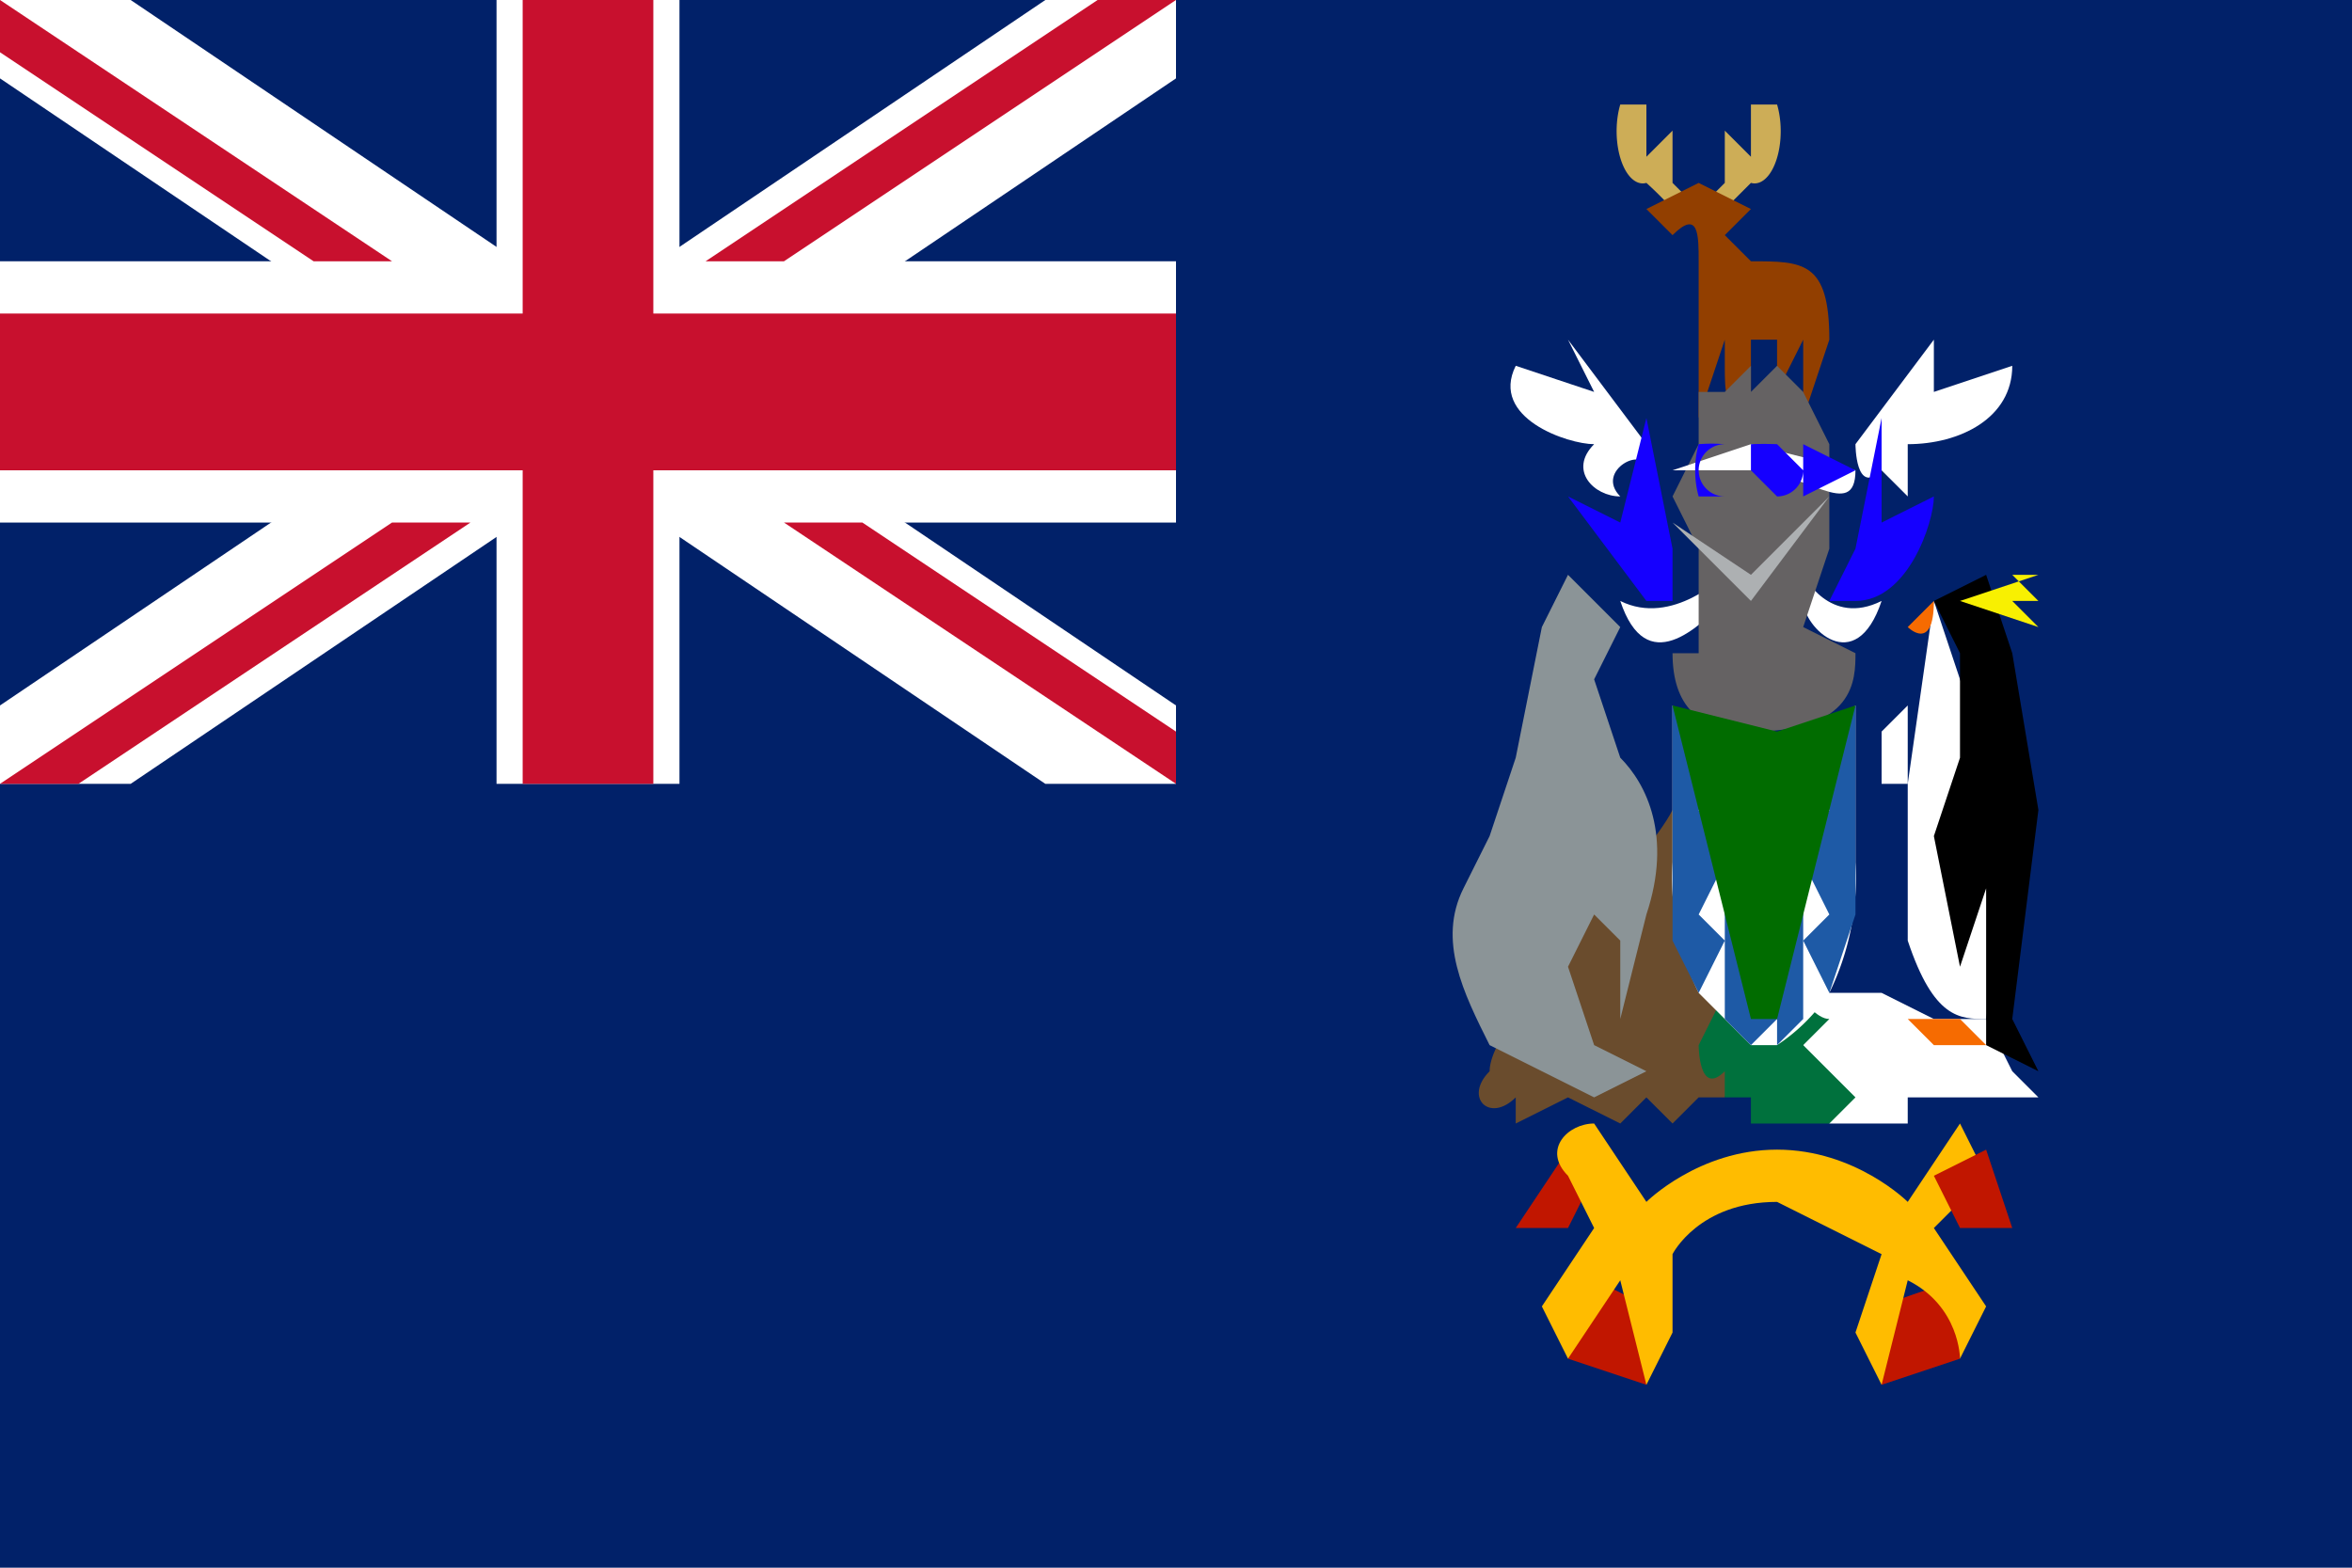
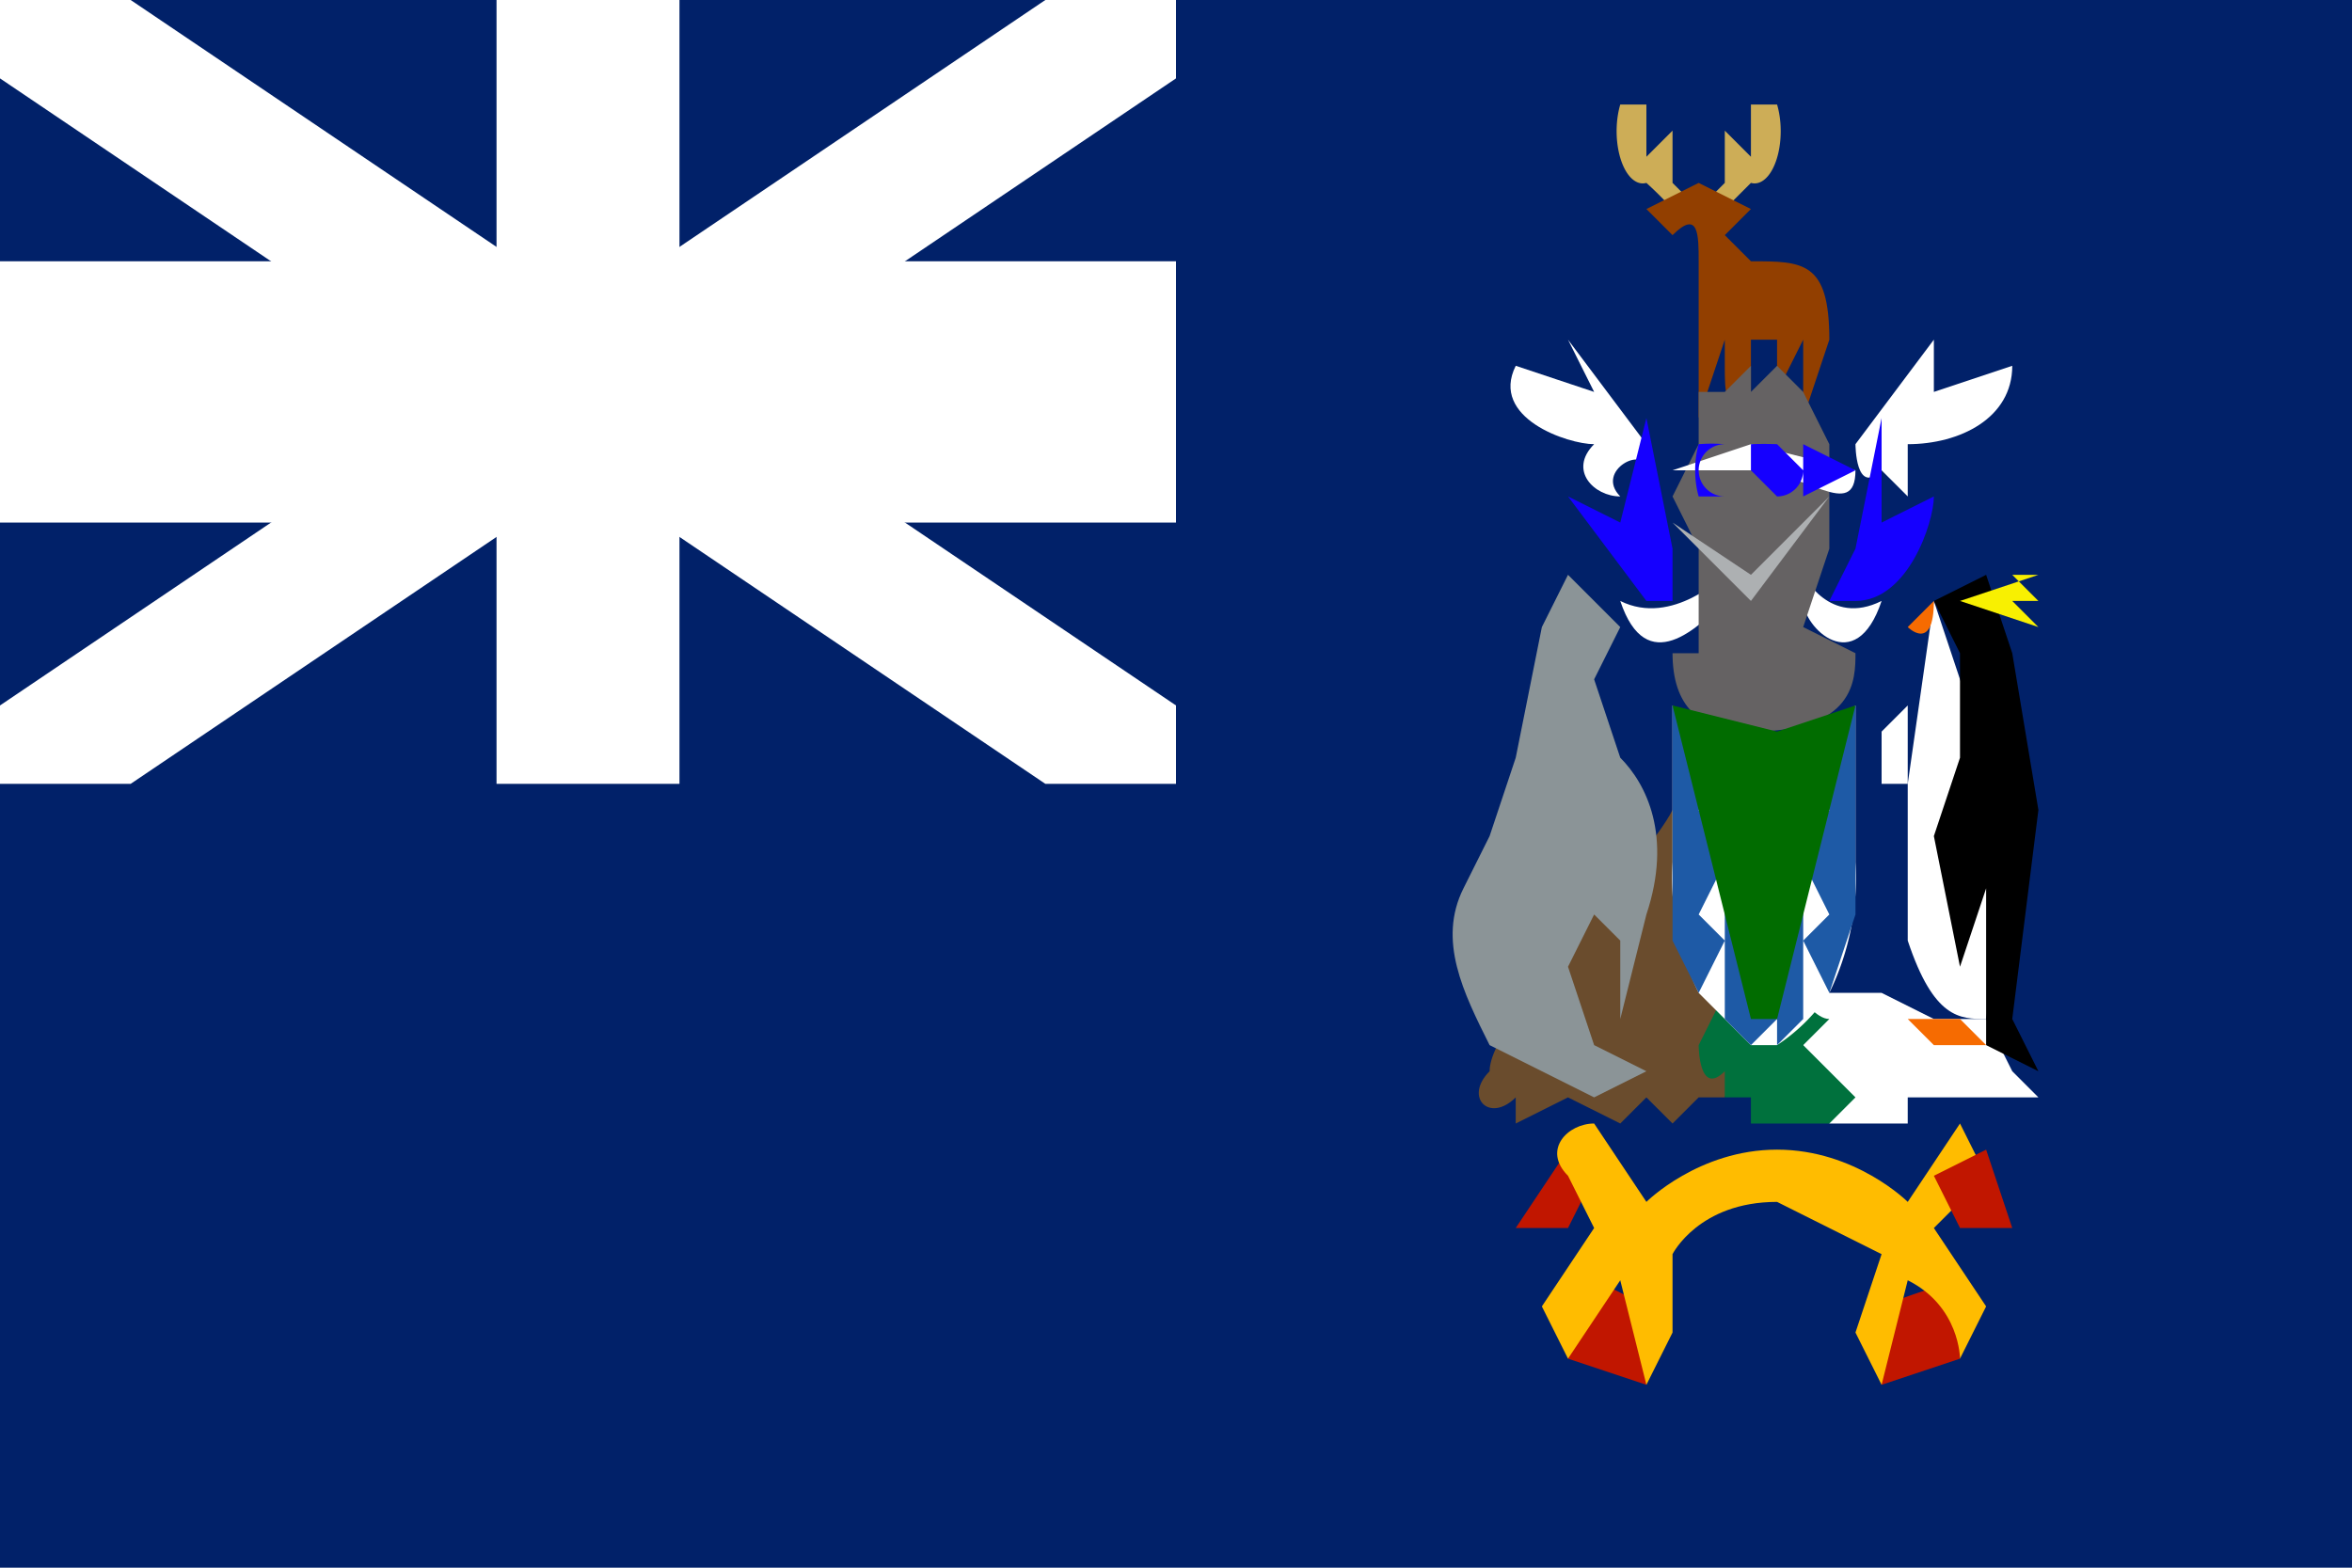
<svg xmlns="http://www.w3.org/2000/svg" preserveAspectRatio="none" viewBox="0 0 90 60">
  <path fill="#012169" d="M0 0h90v60H0Z" />
  <path fill="#fff" d="M0 0v3l40 27h5v-3L5 0H0Zm45 0v3L5 30H0v-3L40 0Z" />
  <path fill="#fff" d="M19 0v30h7V0h-7ZM0 10v10h45V10Z" />
-   <path fill="#c8102e" d="M0 12v6h45v-6ZM20 0v30h5V0h-5ZM0 30l15-10h3L3 30ZM0 0l15 10h-3L0 2Zm27 10L42 0h3L30 10Zm18 20L30 20h3l12 8v2Z" />
  <path fill="#cdad57" d="M64 8a13 18 0 0 0-1-1 1 2 0 0 1-1-3h1v2l1-1v1-1 2l1 1h-1Zm2 0 1-1a1 2 0 0 0 1-3h-1v2l-1-1v1-1 2l-1 1h1Z" />
  <path fill="#923f00" d="M65 10c0-1 0-2-1-1l-1-1 2-1 2 1-1 1 1 1c2 0 3 0 3 3l-1 3v-3l-1 2v-2h-1v2c-1 1-1 0-1-1v-1l-1 3v-6Z" />
  <path fill="#fff" d="M66 23c-1 1-3 3-4 0 2 1 4-1 4-1Zm-3-6-3-4 1 2-3-1c-1 2 2 3 3 3-1 1 0 2 1 2-1-1 1-2 1-1v-1Z" />
  <path fill="#1500ff" d="m63 23-3-4 2 1 1-4 1 5v2h-1Z" />
  <path fill="#fff" d="M69 23c0 1 2 3 3 0-2 1-3-1-3-1Zm2-6 3-4v2l3-1c0 2-2 3-4 3v2l-1-1c-1 1-1-1-1-1Z" />
  <path fill="#1500ff" d="M71 23c2 0 3-3 3-4l-2 1v-4l-1 5-1 2h1Z" />
  <path fill="#656263" d="M67 28c-2 0-3-1-3-3h1v-4l-1-2 1-2v-2h1l1-1v1l1-1 1 1 1 2v4l-1 3 2 1c0 1 0 3-4 3Z" />
  <path fill="#fff" d="m64 18 3-1 4 1c0 2-2 0-4 0h-3Z" />
  <path fill="#1500ff" d="M66 17a8 10 0 0 0-1 0 1 2 0 0 0 0 2h1a1 1 0 0 1 0-2Zm1 0v1l1 1a1 1 0 0 0 1-1l-1-1a17 22 0 0 0-1 0Zm2 2 2-1-2-1v2Z" />
  <path fill="#adb0b2" d="m64 20 3 2 3-3-3 4-3-3Z" />
  <path fill="#6a4c2d" d="M64 31c-1 2-7 8-7 10-1 1 0 2 1 1v1l2-1 2 1v-1 1l1-1 1 1 1-1h1l1-3-3-8Z" />
  <path fill="#fff" d="M69 38h3l2 1h2l1 2 1 1h-5v1h-3l-1-3v-2Z" />
  <path fill="#00713d" d="m66 38-1 2s0 2 1 1v1h1v1h3l1-1-1-1-1-1 1-1c-1 0-2-3-4-1Z" />
  <path fill="#fff" d="m71 27-4 3-3-3v6a10 10 0 0 0 1 5l1 1 1 1h1a7 7 0 0 0 2-2 10 10 0 0 0 1-5v-6Z" />
  <path fill="#1e5aa6" d="M71 30v-3l-4 3-3-3v9l1 2 1-2v3l1 1 1-1v1l1-1v-3l1 2 1-3v-5Zm-1 1-1 2v-3Zm-1 4v-2l1 2-1 1Zm-3-4v2l-1-2 1-1Zm-1 4 1-2v3Zm2 3 1-2v3Z" />
  <path fill="#016c00" d="m68 28-4-1 3 12h1l3-12-3 1Z" />
  <path fill="#8b9497" d="m58 29 1-5 1-2 1 1 1 1-1 2 1 3c1 1 2 3 1 6l-1 4v-3l-1-1-1 2 1 3 2 1-2 1-4-2c-1-2-2-4-1-6l1-2 1-3Z" />
  <path fill="#fff" d="m74 23 3 9-1 7c-1 0-2 0-3-3v-6l1-7Z" />
  <path d="m74 23 2-1 1 3 1 6-1 8 1 2-2-1v-6l-1 3-1-5 1-3v-4l-1-2Z" />
  <path fill="#fff" d="m73 27-1 1v2h1Z" />
  <path fill="#f66b01" d="m74 23-1 1s1 1 1-1Z" />
  <path fill="#f8f001" d="m75 23 3-1h-1l1 1h-1l1 1-3-1Z" />
  <path fill="#f66b01" d="M75 39h-2l1 1h-1 3l-1-1Z" />
  <path fill="#c11600" d="M61 49a29 39 0 0 1 2 1v3l-3-1 1-3Zm0-4-1 2h-2l2-3 1 1Zm14 4a29 39 0 0 0-3 1v3l3-1v-3Z" />
  <path fill="#ffbc00" d="m74 47 2-2-1-2-2 3s-2-2-5-2-5 2-5 2l-2-3c-1 0-2 1-1 2l1 2-2 3 1 2 2-3 1 4 1-2v-3s1-2 4-2l4 2-1 3 1 2 1-4c2 1 2 3 2 3l1-2-2-3Z" />
-   <path fill="#c11600" d="m74 45 1 2h2l-1-3-2 1Z" />
+   <path fill="#c11600" d="m74 45 1 2h2l-1-3-2 1" />
</svg>